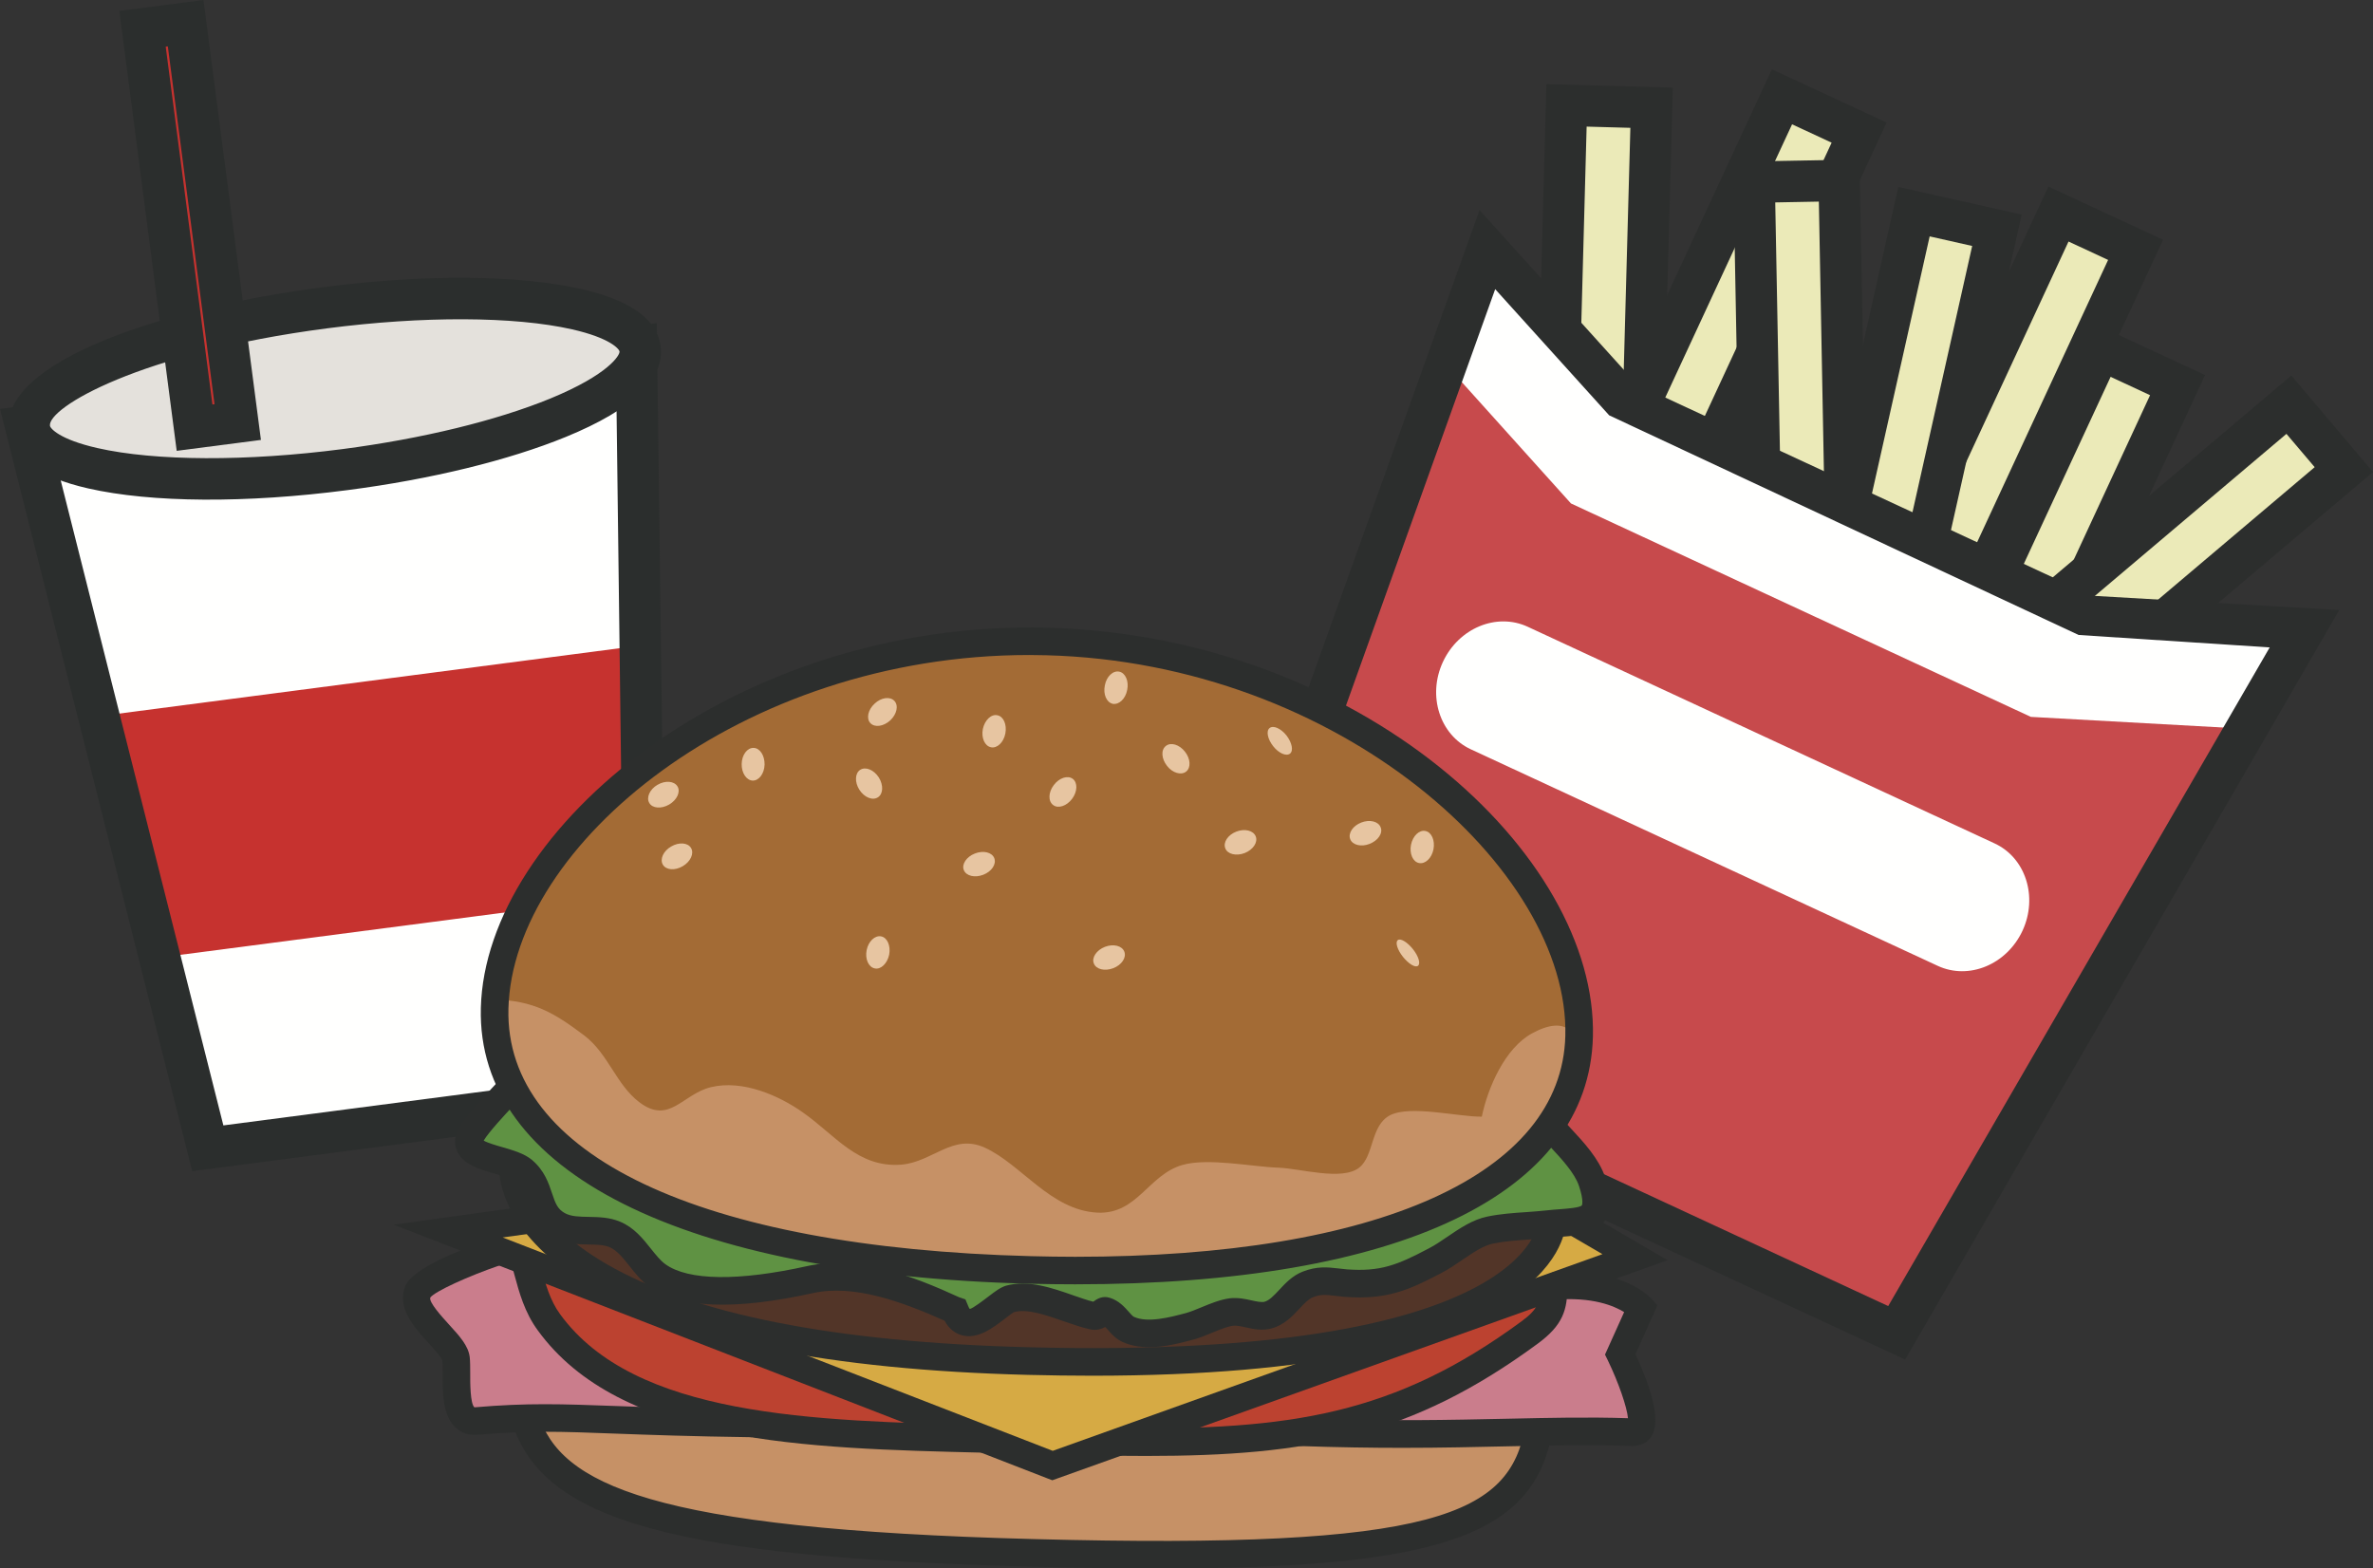
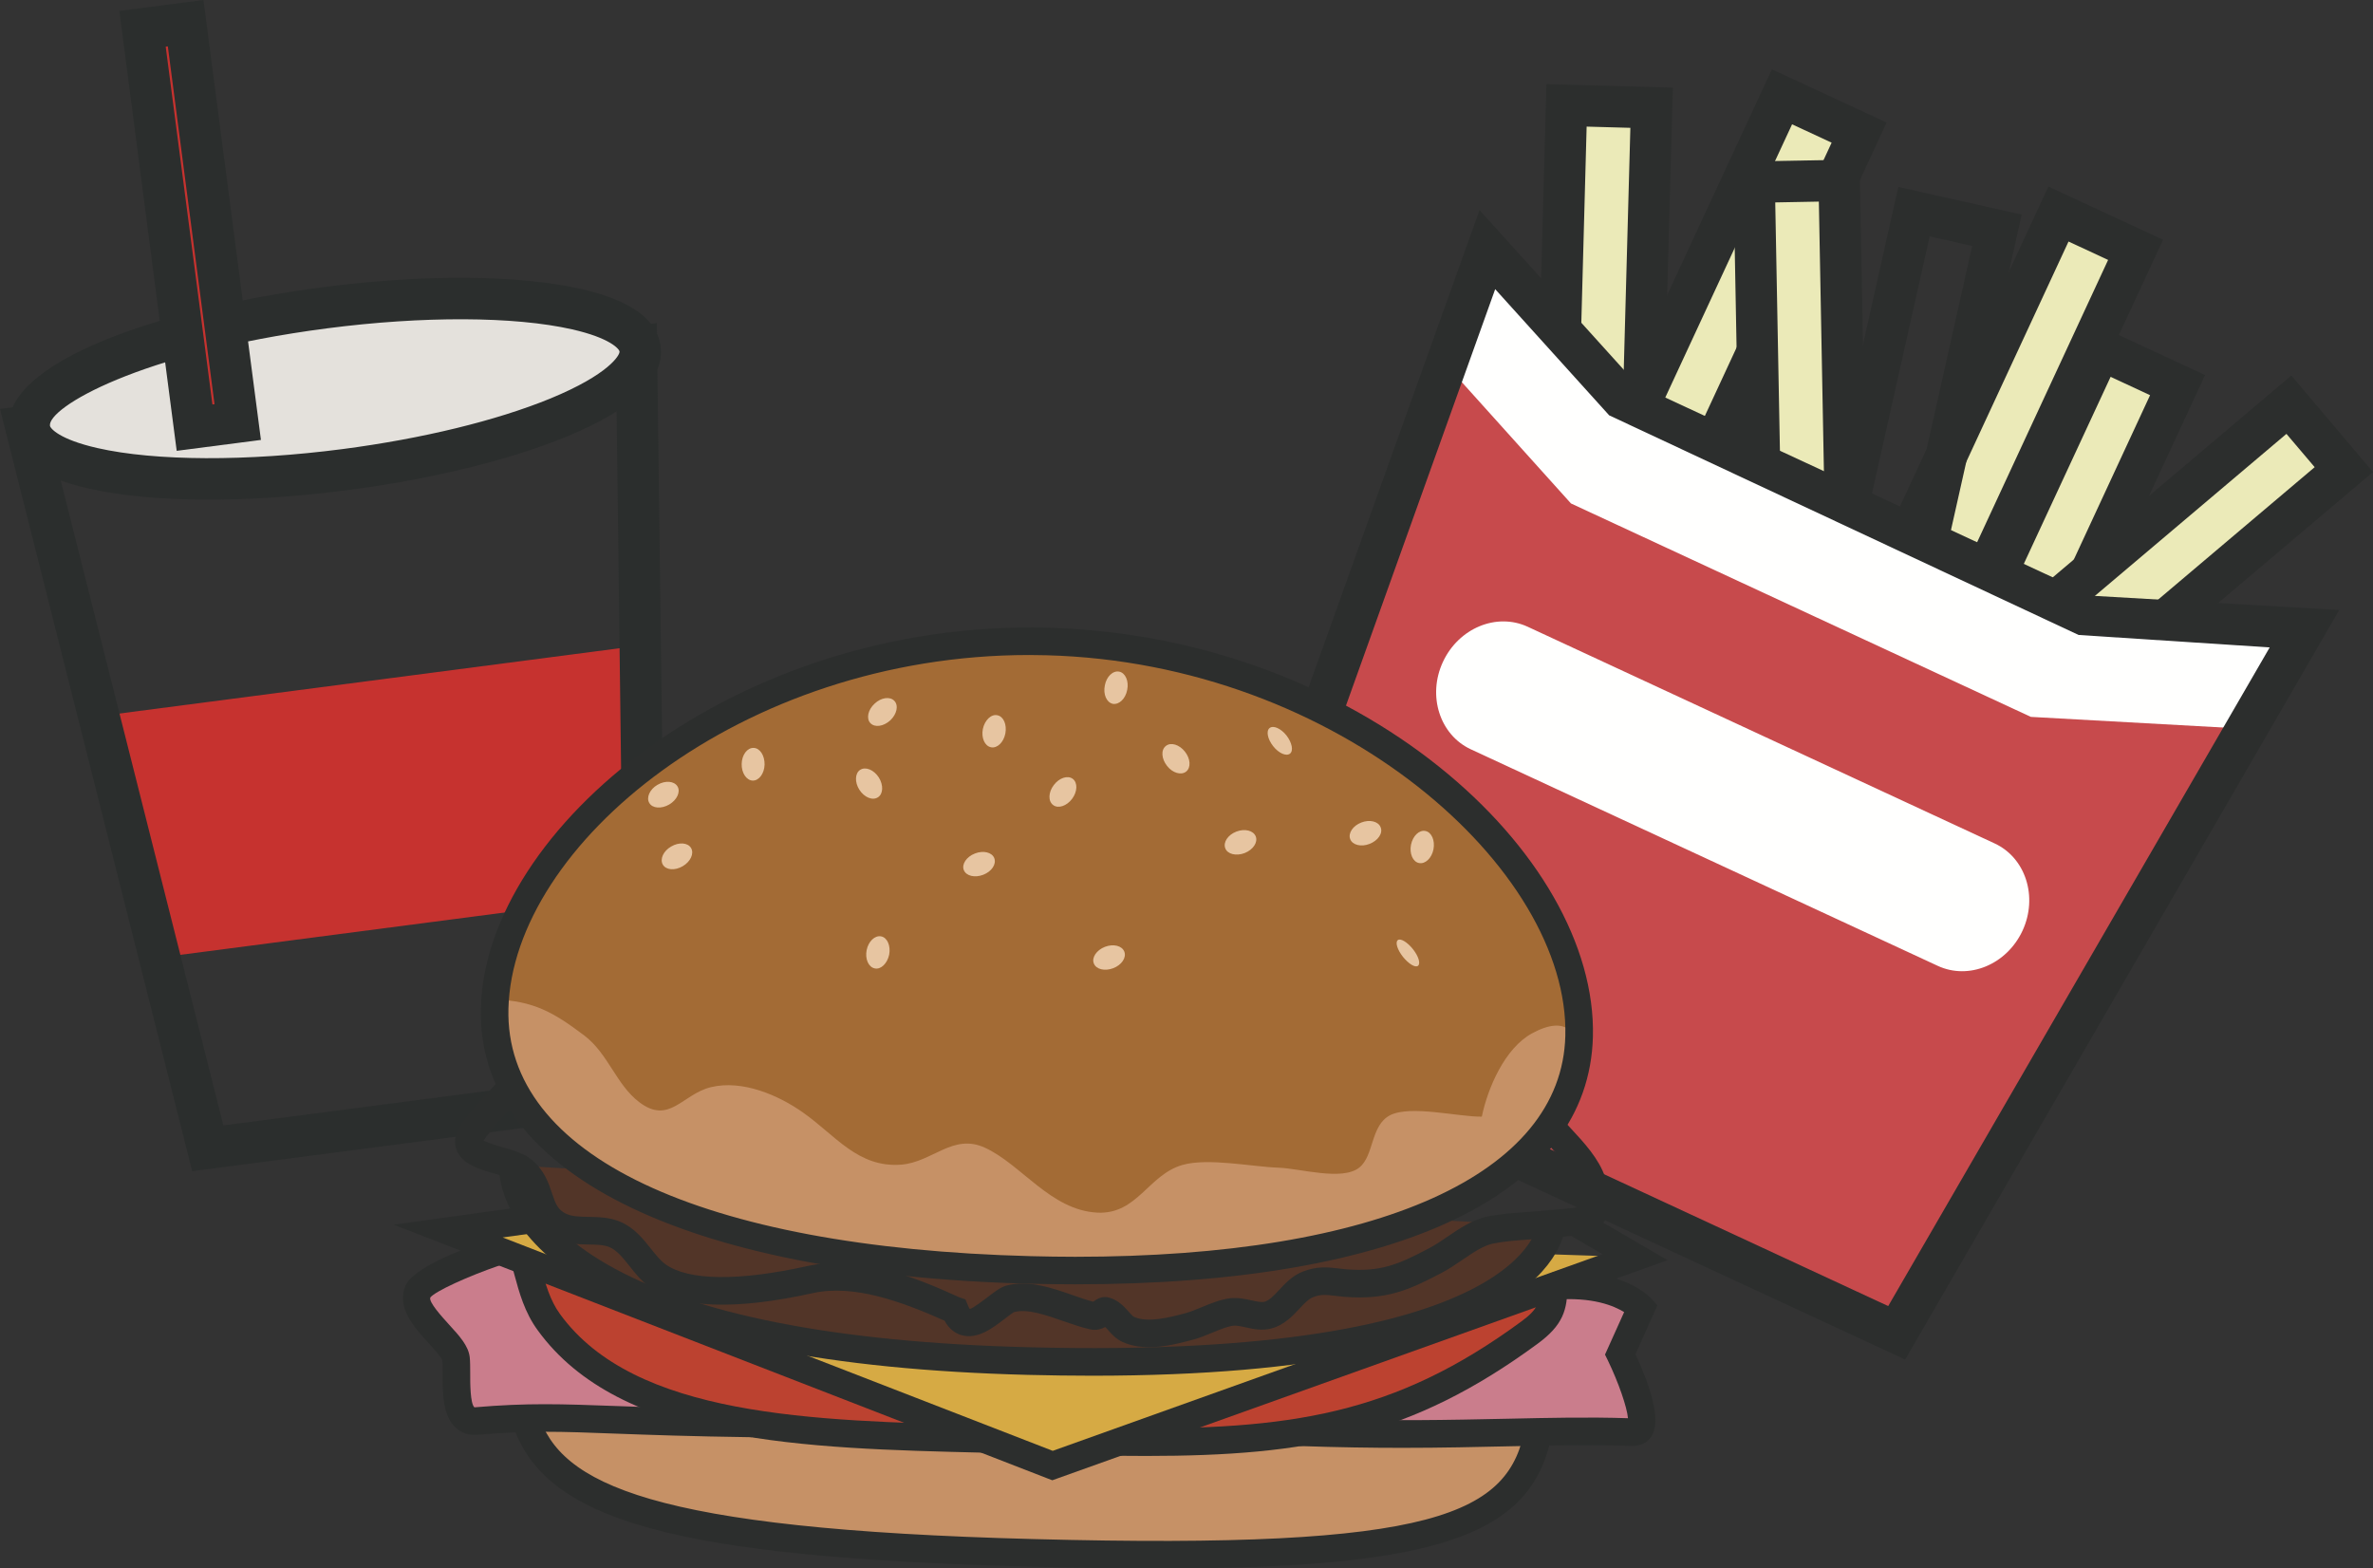
<svg xmlns="http://www.w3.org/2000/svg" version="1.1" x="0" y="0" width="761.301" height="503.219" viewBox="0, 0, 761.301, 503.219">
  <rect x="0" y="0" width="761.301" height="503.219" fill="#333333" stroke="none" />
  <g id="Drink">
-     <path d="M64.553,369.112 L205.111,350.766 L202.064,111.947 L6.162,137.511 L64.553,369.112" fill="#FFFFFE" id="path1096" />
    <path d="M205.502,287.07 L206.461,206.972 L36.364,229.18 L49.842,307.389 L205.502,287.07" fill="#C6322F" id="path1098" />
    <path d="M200.501,344.243 L71.662,361.067 L16.523,142.418 L197.639,118.786 z M61.662,375.746 L213.939,355.869 L210.713,103.667 L0,131.188 L61.662,375.746" fill="#2B2E2D" id="path1100" />
    <path d="M9.439,137.486 C11.299,151.824 56.679,157.725 110.768,150.662 C164.867,143.602 207.205,126.241 205.333,111.91 C203.477,97.603 158.104,91.715 104.013,98.787 C49.888,105.831 7.581,123.189 9.439,137.486" fill="#E4E1DC" id="path1102" />
    <path d="M183.564,105.672 C195.773,108.446 198.661,111.984 198.756,112.785 C198.884,113.89 195.399,120.113 176.521,127.873 C159.166,134.975 135.514,140.728 109.915,144.08 C79.185,148.081 49.79,147.966 31.253,143.755 C19.015,140.974 16.129,137.427 16.029,136.604 C15.276,130.844 44.589,113.22 104.87,105.35 C135.598,101.358 165.007,101.456 183.564,105.672 z M28.311,156.705 C48.584,161.31 78.966,161.506 111.635,157.228 C138.338,153.757 163.179,147.69 181.563,140.166 C203.072,131.342 213.307,121.546 211.918,111.047 C210.819,102.481 202.253,96.31 186.504,92.732 C166.212,88.122 135.83,87.926 103.151,92.202 C52.797,98.759 -0.064,115.987 2.857,138.339 C3.981,146.932 12.533,153.12 28.311,156.705" fill="#2B2E2D" id="path1104" />
    <path d="M62.406,137.214 L76.28,135.413 L59.547,7.435 L45.733,9.24 L62.406,137.214" fill="#C6322F" id="path1106" />
    <path d="M68.825,129.679 L68.15,129.761 L53.161,14.957 L53.846,14.877 z M56.688,144.642 L83.715,141.142 L65.276,0 L38.288,3.508 L56.688,144.642" fill="#2B2E2D" id="path1108" />
  </g>
  <g id="Fries">
    <path d="M526.331,164.501 L499.041,163.761 L502.571,33.811 L529.861,34.561 L526.331,164.501" fill="#EBEAB8" id="path1004" />
    <path d="M541.751,160.461 L516.971,148.981 L571.691,31.061 L596.441,42.541 L541.751,160.461" fill="#EBEAB8" id="path1008" />
    <path d="M643.921,241.481 L619.171,230.001 L673.871,112.081 L698.601,123.561 L643.921,241.481" fill="#EBEAB8" id="path1020" />
    <path d="M630.431,198.071 L605.671,186.591 L660.391,68.671 L685.141,80.151 L630.431,198.071" fill="#EBEAB8" id="path1016" />
    <path d="M505.861,157.301 L519.861,157.691 L523.051,41.011 L509.021,40.621 z M532.761,171.301 L492.231,170.201 L496.111,27.001 L536.681,28.101 L532.761,171.301" fill="#2C2E2D" id="path1006" />
    <path d="M525.801,145.751 L538.511,151.641 L587.621,45.771 L574.931,39.881 z M544.971,169.281 L508.151,152.211 L568.461,22.241 L605.261,39.311 L544.971,169.281" fill="#2C2E2D" id="path1010" />
    <path d="M592.481,187.901 L565.211,188.371 L562.771,58.421 L590.041,57.921 L592.481,187.901" fill="#EBEAB8" id="path1012" />
    <path d="M569.531,64.941 L571.731,181.611 L585.711,181.371 L583.521,64.681 z M558.681,195.141 L556.011,51.901 L596.561,51.161 L599.241,194.411 L558.681,195.141" fill="#2C2E2D" id="path1014" />
    <path d="M614.491,183.361 L627.211,189.241 L676.321,83.391 L663.621,77.491 z M633.681,206.881 L596.861,189.821 L657.161,59.851 L693.951,76.921 L633.681,206.881" fill="#2C2E2D" id="path1018" />
-     <path d="M612.221,200.731 L585.601,194.761 L614.051,67.921 L640.651,73.881 L612.221,200.731" fill="#EBEAB8" id="path1028" />
    <path d="M627.991,226.761 L640.671,232.671 L689.781,126.791 L677.121,120.901 z M647.141,250.301 L610.341,233.231 L670.651,103.261 L707.431,120.331 L647.141,250.301" fill="#2C2E2D" id="path1022" />
    <path d="M652.691,234.621 L635.101,213.781 L734.321,129.841 L751.941,150.661 L652.691,234.621" fill="#EBEAB8" id="path1024" />
    <path d="M644.441,214.561 L653.471,225.271 L742.591,149.881 L733.531,139.201 z M651.911,243.971 L625.731,213.011 L735.101,120.481 L761.301,151.441 L651.911,243.971" fill="#2C2E2D" id="path1026" />
    <path d="M593.521,189.721 L607.181,192.781 L632.711,78.911 L619.071,75.841 z M617.251,208.671 L577.661,199.791 L609.011,59.981 L648.601,68.841 L617.251,208.671" fill="#2C2E2D" id="path1030" />
    <path d="M607.171,427.001 L387.811,325.241 L475.821,79.471 L519.841,128.201 L668.321,197.081 L737.991,201.091 L607.171,427.001" fill="#FFFFFE" id="path1032" />
    <path d="M606.391,424.881 L388.351,323.721 L460.281,112.941 L503.991,161.521 L651.541,230.001 L720.871,233.841 L606.391,424.881" fill="#C74A4C" id="path1034" />
    <path d="M648.851,298.621 C643.801,309.461 631.641,314.511 621.671,309.881 L471.861,240.401 C461.891,235.761 457.881,223.211 462.911,212.371 C467.961,201.501 480.141,196.461 490.131,201.091 L639.891,270.591 C649.881,275.211 653.881,287.761 648.851,298.621" fill="#FFFFFE" id="path1038" />
    <path d="M397.421,322.361 L605.771,419.031 L728.161,207.711 L666.861,203.721 L516.251,133.251 L479.681,92.771 z M611.211,436.191 L380.831,329.331 L474.661,67.411 L525.201,123.351 L671.301,191.141 L750.471,195.711 L611.211,436.191" fill="#2C2E2D" id="path1036" />
  </g>
  <g id="Hamburger">
    <path d="M493.354,458.369 C487.354,491.919 456.114,501.419 331.254,498.179 C210.864,495.079 176.394,481.789 168.114,455.009" fill="#C69166" id="path936" />
    <path d="M241.264,456.679 C241.264,456.679 216.204,456.189 202.744,455.719 C189.284,455.219 155.434,456.289 152.874,455.889 C150.384,455.539 146.734,452.789 146.574,446.929 C146.404,441.049 147.554,438.819 146.294,435.909 C145.044,432.979 134.374,420.589 133.754,415.399 C133.114,410.269 159.054,401.739 159.054,401.739 C159.054,401.739 271.404,400.379 326.774,401.819 C382.144,403.249 496.644,412.519 500.194,412.439 C503.734,412.379 518.224,413.599 520.534,415.519 C522.854,417.409 526.384,419.919 526.384,419.919 C523.994,425.209 519.804,434.519 519.804,434.519 C519.804,434.519 526.894,452.489 526.694,454.849 C526.554,457.199 528.624,459.619 523.894,459.499 C519.154,459.359 377.914,460.329 345.084,459.499 C312.264,458.649 241.264,456.679 241.264,456.679" fill="#CA7D8C" id="path938" />
    <path d="M168.164,403.859 C168.164,403.859 170.694,417.769 176.084,424.199 C181.464,430.669 187.614,439.639 202.254,445.399 C216.914,451.129 245.644,457.779 255.324,458.579 C264.934,459.449 315.654,461.639 315.654,461.639 C315.654,461.639 377.444,462.719 382.374,462.519 C387.264,462.349 421.494,459.029 428.124,457.329 C434.724,455.679 448.574,451.639 456.514,447.849 C464.474,443.999 486.464,431.269 490.694,427.529 C494.934,423.819 498.724,419.879 498.394,412.579" fill="#BC4230" id="path940" />
-     <path d="M170.084,391.299 L143.784,394.969 L337.674,470.199 L524.544,403.349 L505.064,391.989" fill="#D6AA44" id="path942" />
+     <path d="M170.084,391.299 L143.784,394.969 L337.674,470.199 L524.544,403.349 " fill="#D6AA44" id="path942" />
    <path d="M497.764,393.559 C497.454,405.109 476.644,440.499 329.664,436.669 C183.574,432.929 163.994,388.349 164.374,373.869" fill="#523528" id="path944" />
-     <path d="M164.244,348.609 C162.114,351.379 150.194,362.759 150.424,366.409 C150.784,371.809 163.544,371.919 167.804,375.519 C174.334,381.089 171.634,388.879 179.024,393.059 C184.644,396.169 191.594,393.689 197.214,396.029 C203.214,398.539 205.934,405.619 210.844,409.169 C222.464,417.569 247.024,413.389 259.994,410.519 C275.364,407.159 292.424,414.059 305.834,420.229 C306.004,420.269 306.194,420.329 306.404,420.399 C310.024,430.439 320.354,417.769 324.014,416.749 C332.244,414.449 343.144,420.599 350.794,422.189 C352.664,422.609 353.664,420.269 354.724,420.599 C357.894,421.559 359.174,425.249 361.944,426.519 C367.824,429.179 375.764,427.089 381.574,425.549 C385.914,424.399 390.734,421.519 395.104,420.929 C399.064,420.429 403.004,422.939 406.754,421.949 C412.124,420.459 414.564,414.099 419.524,412.109 C424.054,410.329 426.704,411.199 431.774,411.669 C444.034,412.549 450.124,409.889 460.414,404.469 C466.354,401.379 471.954,395.909 478.074,394.639 C484.144,393.389 490.754,393.389 496.514,392.749 C506.634,391.579 515.534,393.389 510.754,379.079 C508.534,372.419 501.314,366.029 497.174,361.109" fill="#5F9243" id="path946" />
    <path d="M506.434,332.469 C505.064,385.949 430.864,410.019 330.444,407.439 C229.984,404.839 157.154,376.989 158.534,323.499 C159.914,269.949 235.204,203.209 335.644,205.829 C436.104,208.419 507.834,278.979 506.434,332.469" fill="#A36B35" id="path948" />
    <path d="M158.914,320.689 C171.204,321.129 177.524,324.759 187.424,332.199 C195.154,338.079 197.624,347.899 205.054,353.589 C214.754,360.969 218.884,351.029 228.084,348.799 C238.184,346.359 249.844,351.399 257.694,356.989 C268.004,364.239 275.264,374.739 289.164,373.659 C299.194,372.829 305.714,363.529 315.944,368.209 C327.684,373.549 337.084,388.349 352.144,389.059 C364.854,389.619 368.434,376.899 379.334,373.759 C387.564,371.399 401.614,374.339 410.224,374.639 C417.244,374.899 430.544,378.939 436.054,374.619 C440.874,370.819 439.634,361.129 445.914,357.829 C452.444,354.439 467.904,358.369 475.394,358.259 C477.294,349.049 482.784,336.279 491.504,331.539 C502.614,325.449 507.574,331.149 505.564,342.069 C502.544,358.289 489.634,371.129 476.294,379.619 C434.964,405.909 378.174,407.399 330.914,406.189 C230.454,403.559 157.614,375.719 159.004,322.199" fill="#C69166" id="path950" />
    <path d="M330.164,210.149 C237.714,210.149 164.454,271.139 163.114,323.589 C161.894,370.559 224.544,400.269 330.704,403.019 C335.504,403.139 340.254,403.219 344.944,403.219 C442.244,403.219 501.034,376.709 502.184,332.359 C503.554,279.039 429.584,212.669 335.694,210.229 C333.834,210.179 331.994,210.149 330.164,210.149 z M344.944,412.049 C340.184,412.049 335.354,411.989 330.464,411.869 C218.774,408.979 152.904,375.879 154.264,323.349 C155.734,265.809 235.794,198.919 335.914,201.379 C436.374,203.989 512.534,274.059 511.034,332.609 C509.724,383.099 449.164,412.049 344.944,412.049" fill="#2C2E2D" id="path952" />
    <path d="M368.654,432.219 C365.734,432.219 362.824,431.769 360.114,430.539 C357.994,429.579 356.574,427.969 355.444,426.669 C355.164,426.349 354.874,426.019 354.584,425.749 C353.394,426.399 351.764,426.929 349.834,426.519 C347.334,425.989 344.424,424.999 341.364,423.929 C335.804,422.009 329.514,419.719 325.204,421.009 C324.884,421.179 323.534,422.219 322.524,422.979 C318.544,426.029 313.594,429.899 308.364,428.329 C306.734,427.849 304.594,426.649 303.034,423.719 C288.894,417.409 273.834,412.049 260.934,414.839 C235.654,420.449 217.924,419.759 208.244,412.779 C205.694,410.929 203.784,408.509 201.954,406.189 C199.884,403.589 197.934,401.139 195.514,400.109 C193.694,399.369 191.294,399.309 188.744,399.279 C185.054,399.209 180.864,399.139 176.884,396.929 C171.444,393.859 169.914,389.289 168.694,385.619 C167.784,382.869 167.054,380.709 164.924,378.889 C163.954,378.059 161.044,377.229 158.694,376.559 C153.234,374.969 146.424,373.019 146.004,366.689 C145.754,362.729 149.254,358.289 157.704,349.239 C159.084,347.769 160.214,346.579 160.724,345.909 L167.744,351.299 C167.144,352.099 165.824,353.549 164.184,355.289 C162.054,357.569 156.754,363.249 155.174,365.949 C156.474,366.689 159.324,367.529 161.144,368.039 C164.624,369.059 168.224,370.089 170.664,372.139 C174.674,375.549 176.014,379.579 177.094,382.829 C178.224,386.209 178.864,387.879 181.204,389.209 C183.234,390.329 185.854,390.359 188.894,390.419 C192.004,390.479 195.534,390.529 198.904,391.949 C203.454,393.829 206.334,397.489 208.874,400.689 C210.424,402.619 211.874,404.449 213.434,405.579 C220.754,410.899 236.944,411.099 259.034,406.189 C275.134,402.689 292.664,409.279 307.684,416.189 L309.724,416.889 L310.564,418.889 C310.874,419.719 311.124,419.959 311.124,419.959 C312.034,419.859 315.614,417.099 317.144,415.939 C319.304,414.289 321.024,412.989 322.824,412.469 C329.834,410.559 337.514,413.189 344.284,415.579 C346.574,416.359 348.734,417.139 350.734,417.629 C351.894,416.749 353.724,415.619 356.044,416.379 C358.934,417.259 360.754,419.329 362.094,420.829 C362.674,421.479 363.384,422.319 363.794,422.489 C368.234,424.509 375.294,422.649 380.454,421.279 C382.074,420.829 383.784,420.099 385.524,419.389 C388.414,418.199 391.404,416.959 394.514,416.539 C397.154,416.239 399.484,416.749 401.574,417.219 C403.174,417.569 404.664,417.869 405.614,417.669 C407.244,417.219 408.714,415.639 410.434,413.799 C412.404,411.669 414.634,409.289 417.884,407.999 C422.544,406.169 425.904,406.559 429.484,406.969 L432.164,407.259 C442.834,408.009 448.134,405.949 458.364,400.539 C460.374,399.509 462.334,398.159 464.294,396.829 C468.294,394.109 472.404,391.299 477.184,390.309 C481.364,389.449 485.644,389.149 489.774,388.879 C491.914,388.709 494.014,388.579 496.014,388.349 C497.514,388.179 499.004,388.059 500.414,387.959 C502.724,387.779 506.984,387.469 507.504,386.689 C507.504,386.689 508.214,385.429 506.564,380.479 C505.174,376.349 501.044,371.889 497.384,367.959 C496.084,366.549 494.834,365.209 493.794,363.969 L500.564,358.259 C501.524,359.409 502.664,360.629 503.874,361.949 C508.134,366.529 512.964,371.729 514.954,377.679 C516.274,381.629 517.704,387.359 514.864,391.609 C511.964,395.979 506.434,396.389 501.084,396.789 C499.774,396.889 498.414,396.989 497.014,397.129 C494.894,397.379 492.654,397.529 490.364,397.689 C486.554,397.959 482.574,398.239 478.974,398.989 C475.924,399.609 472.704,401.809 469.274,404.129 C467.024,405.659 464.774,407.199 462.464,408.399 C452.174,413.799 445.084,417.089 431.464,416.079 L428.454,415.759 C425.324,415.379 423.754,415.189 421.154,416.219 C419.764,416.789 418.364,418.269 416.904,419.849 C414.604,422.299 411.994,425.109 407.914,426.209 C404.854,427.029 401.934,426.379 399.604,425.849 C398.124,425.519 396.674,425.209 395.674,425.329 C393.714,425.579 391.274,426.599 388.914,427.569 C386.804,428.439 384.724,429.309 382.714,429.819 C378.654,430.909 373.654,432.219 368.654,432.219" fill="#2C2E2D" id="path954" />
    <path d="M350.404,441.379 C343.804,441.379 336.924,441.279 329.754,441.109 C266.184,439.479 219.174,430.059 190.004,413.129 C161.724,396.699 159.954,378.839 160.084,373.759 L168.944,373.999 C168.874,376.729 169.764,391.139 194.464,405.479 C222.324,421.649 267.914,430.659 329.974,432.239 C490.454,436.399 493.504,392.319 493.504,391.869 L502.364,392.099 C502.204,397.339 496.604,441.379 350.404,441.379" fill="#2C2E2D" id="path956" />
    <path d="M315.534,466.069 C258.224,464.679 198.954,463.259 172.504,426.789 C168.314,421.089 166.544,414.559 165.124,409.309 C164.724,407.849 164.354,406.459 163.954,405.249 L172.374,402.479 C172.814,403.829 173.234,405.349 173.664,406.999 C174.964,411.769 176.444,417.199 179.654,421.589 C203.544,454.509 260.584,455.879 315.734,457.209 L315.534,466.069" fill="#2C2E2D" id="path958" />
    <path d="M367.724,467.119 C364.804,467.119 361.834,467.099 358.794,467.069 L358.894,458.219 C413.834,458.849 447.314,453.909 488.064,423.979 C493.554,419.949 494.024,417.789 493.984,412.629 L502.824,412.519 C502.894,420.169 501.454,425.139 493.304,431.109 C452.814,460.879 419.564,467.119 367.724,467.119" fill="#2C2E2D" id="path960" />
    <path d="M449.864,464.519 C440.034,464.519 429.194,464.359 416.874,463.939 L417.164,455.079 C445.144,456.049 465.554,455.549 483.564,455.179 C497.394,454.879 509.464,454.599 522.284,455.009 C521.984,451.509 519.294,443.629 515.824,436.459 L514.914,434.599 L521.054,420.969 C517.864,418.999 511.014,416.019 498.724,416.989 L498.064,408.179 C520.344,406.389 529.424,416.259 529.814,416.679 L531.704,418.819 L524.694,434.469 C529.114,443.999 533.224,455.619 529.784,460.899 C528.484,462.899 526.134,463.929 523.724,463.929 C510.474,463.439 498.094,463.719 483.764,464.029 C473.554,464.249 462.554,464.519 449.864,464.519" fill="#2C2E2D" id="path962" />
    <path d="M241.204,461.109 C221.774,460.839 208.184,460.349 197.344,459.949 C180.014,459.289 169.554,458.919 153.254,460.309 C150.434,460.589 148.084,459.769 146.204,458.039 C141.964,454.159 141.984,446.689 141.994,440.719 C141.994,439.019 142.024,437.509 141.894,436.429 C141.634,435.439 139.174,432.749 137.544,430.969 C132.874,425.849 127.074,419.469 130.104,412.449 C132.554,407.009 146.424,401.359 157.624,397.549 L160.474,405.919 C150.044,409.489 139.574,414.309 138.054,416.279 C137.464,417.729 141.774,422.449 144.084,424.999 C147.404,428.629 150.264,431.749 150.694,435.399 C150.844,436.729 150.854,438.629 150.854,440.739 C150.844,443.359 150.824,450.379 152.204,451.519 C169.354,450.049 180.024,450.459 197.664,451.099 C208.464,451.489 221.984,452.009 241.324,452.249 L241.204,461.109" fill="#2C2E2D" id="path964" />
    <path d="M337.604,474.919 L336.084,474.339 L126.294,392.919 L169.474,386.929 L170.704,395.709 L161.264,397.019 L337.734,465.479 L514.094,402.379 L502.824,395.809 L507.294,388.169 L534.994,404.309 L337.604,474.919" fill="#2C2E2D" id="path966" />
    <path d="M371.944,503.219 C359.624,503.219 346.194,503.029 331.514,502.649 C216.244,499.669 174.034,487.979 164.264,456.329 L172.724,453.699 C179.644,476.099 208.654,490.609 331.734,493.789 C461.334,497.209 484.324,485.829 489.354,457.599 L498.064,459.149 C492.204,492.049 463.664,503.219 371.944,503.219" fill="#2C2E2D" id="path968" />
    <path d="M245.294,245.309 C245.204,248.169 243.524,250.479 241.474,250.439 C239.444,250.359 237.874,247.959 237.944,245.089 C237.994,242.199 239.724,239.889 241.754,239.949 C243.804,239.989 245.344,242.399 245.294,245.309" fill="#E7C5A1" id="path970" />
    <path d="M214.684,258.119 C212.174,259.579 209.304,259.369 208.304,257.619 C207.264,255.879 208.454,253.219 210.944,251.789 C213.454,250.319 216.314,250.559 217.364,252.329 C218.384,254.039 217.204,256.649 214.684,258.119" fill="#E7C5A1" id="path972" />
    <path d="M219.044,277.899 C216.514,279.389 213.684,279.169 212.644,277.399 C211.634,275.639 212.814,273.019 215.324,271.589 C217.824,270.109 220.684,270.339 221.704,272.069 C222.744,273.829 221.534,276.449 219.044,277.899" fill="#E7C5A1" id="path974" />
    <path d="M285.624,231.109 C283.454,233.089 280.644,233.489 279.234,231.999 C277.854,230.529 278.444,227.719 280.604,225.739 C282.704,223.749 285.554,223.389 286.924,224.859 C288.344,226.339 287.724,229.129 285.624,231.109" fill="#E7C5A1" id="path976" />
    <path d="M281.944,249.439 C283.474,251.889 283.354,254.739 281.644,255.809 C279.904,256.929 277.254,255.809 275.694,253.369 C274.154,250.949 274.284,248.059 275.964,246.989 C277.714,245.879 280.364,246.989 281.944,249.439" fill="#E7C5A1" id="path978" />
    <path d="M322.534,235.339 C321.984,238.179 319.904,240.159 317.934,239.749 C315.924,239.349 314.764,236.749 315.314,233.889 C315.904,231.069 317.994,229.039 319.964,229.479 C321.964,229.859 323.074,232.479 322.534,235.339" fill="#E7C5A1" id="path980" />
    <path d="M285.264,306.289 C284.664,309.109 282.604,311.129 280.644,310.699 C278.634,310.309 277.474,307.669 278.034,304.839 C278.594,302.019 280.674,300.039 282.674,300.419 C284.664,300.789 285.804,303.449 285.264,306.289" fill="#E7C5A1" id="path982" />
    <path d="M361.624,221.359 C361.084,224.189 359.024,226.169 356.984,225.809 C355.014,225.359 353.854,222.769 354.454,219.899 C354.974,217.059 357.054,215.069 359.074,215.489 C361.034,215.879 362.224,218.509 361.624,221.359" fill="#E7C5A1" id="path984" />
    <path d="M459.884,272.479 C459.334,275.309 457.254,277.299 455.244,276.889 C453.274,276.519 452.114,273.859 452.674,271.019 C453.254,268.179 455.304,266.199 457.294,266.609 C459.274,266.989 460.434,269.639 459.884,272.479" fill="#E7C5A1" id="path986" />
    <path d="M343.944,256.299 C342.204,258.609 339.484,259.509 337.884,258.289 C336.214,257.079 336.304,254.209 338.064,251.889 C339.824,249.539 342.534,248.669 344.164,249.879 C345.784,251.129 345.674,253.979 343.944,256.299" fill="#E7C5A1" id="path988" />
    <path d="M380.154,241.159 C381.944,243.439 382.134,246.279 380.524,247.559 C378.944,248.799 376.174,248.019 374.404,245.719 C372.604,243.439 372.404,240.599 374.014,239.339 C375.614,238.039 378.354,238.869 380.154,241.159" fill="#E7C5A1" id="path990" />
    <path d="M408.444,239.389 C410.234,241.669 412.654,242.729 413.854,241.789 C415.024,240.849 414.494,238.279 412.744,235.979 C410.924,233.689 408.504,232.629 407.314,233.579 C406.144,234.489 406.634,237.079 408.444,239.389" fill="#E7C5A1" id="path992" />
    <path d="M450.104,306.999 C451.904,309.229 454.034,310.559 454.924,309.859 C455.814,309.129 455.084,306.759 453.254,304.469 C451.464,302.239 449.284,300.929 448.434,301.629 C447.564,302.319 448.274,304.699 450.104,306.999" fill="#E7C5A1" id="path994" />
    <path d="M396.634,266.809 C399.344,265.759 402.114,266.449 402.864,268.349 C403.604,270.249 402.024,272.609 399.334,273.679 C396.604,274.739 393.784,274.049 393.094,272.159 C392.344,270.259 393.914,267.859 396.634,266.809" fill="#E7C5A1" id="path996" />
    <path d="M354.474,303.779 C357.184,302.739 359.944,303.409 360.694,305.299 C361.454,307.219 359.844,309.619 357.124,310.639 C354.414,311.669 351.624,310.999 350.914,309.089 C350.174,307.249 351.764,304.839 354.474,303.779" fill="#E7C5A1" id="path998" />
    <path d="M436.734,263.889 C439.434,262.839 442.214,263.529 442.934,265.429 C443.724,267.319 442.104,269.699 439.374,270.749 C436.714,271.809 433.904,271.129 433.174,269.229 C432.434,267.329 434.024,264.929 436.734,263.889" fill="#E7C5A1" id="path1000" />
    <path d="M312.774,273.829 C315.464,272.769 318.254,273.439 318.984,275.329 C319.714,277.259 318.154,279.609 315.434,280.659 C312.754,281.699 309.954,281.049 309.204,279.139 C308.474,277.279 310.044,274.879 312.774,273.829" fill="#E7C5A1" id="path1002" />
  </g>
</svg>